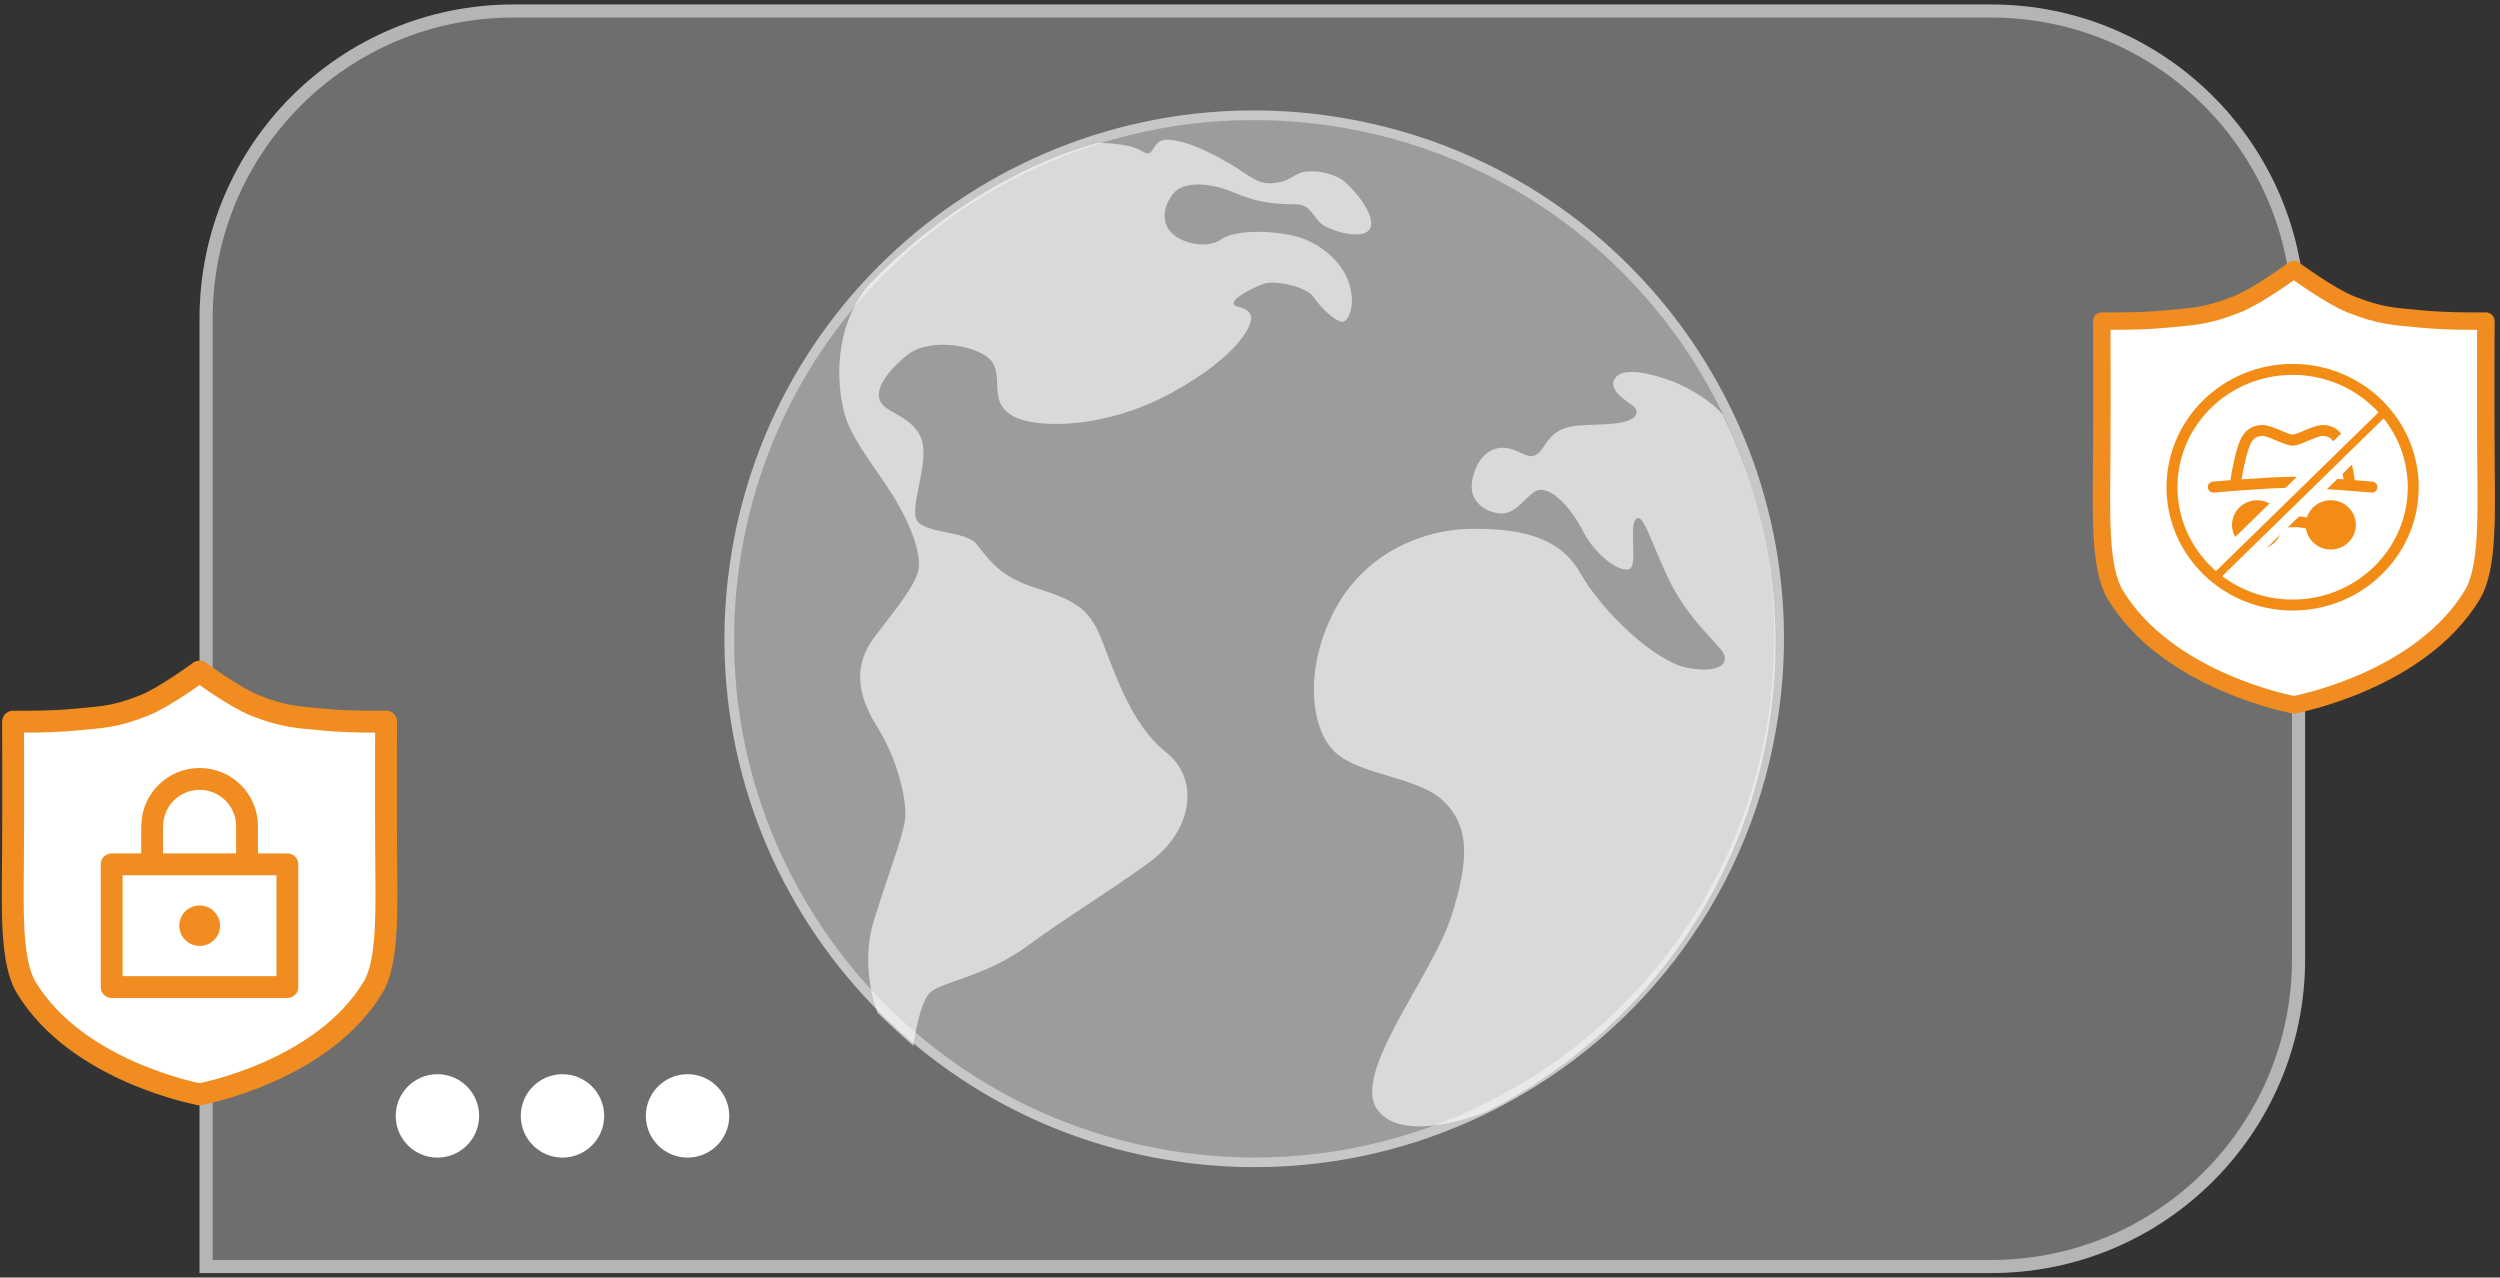
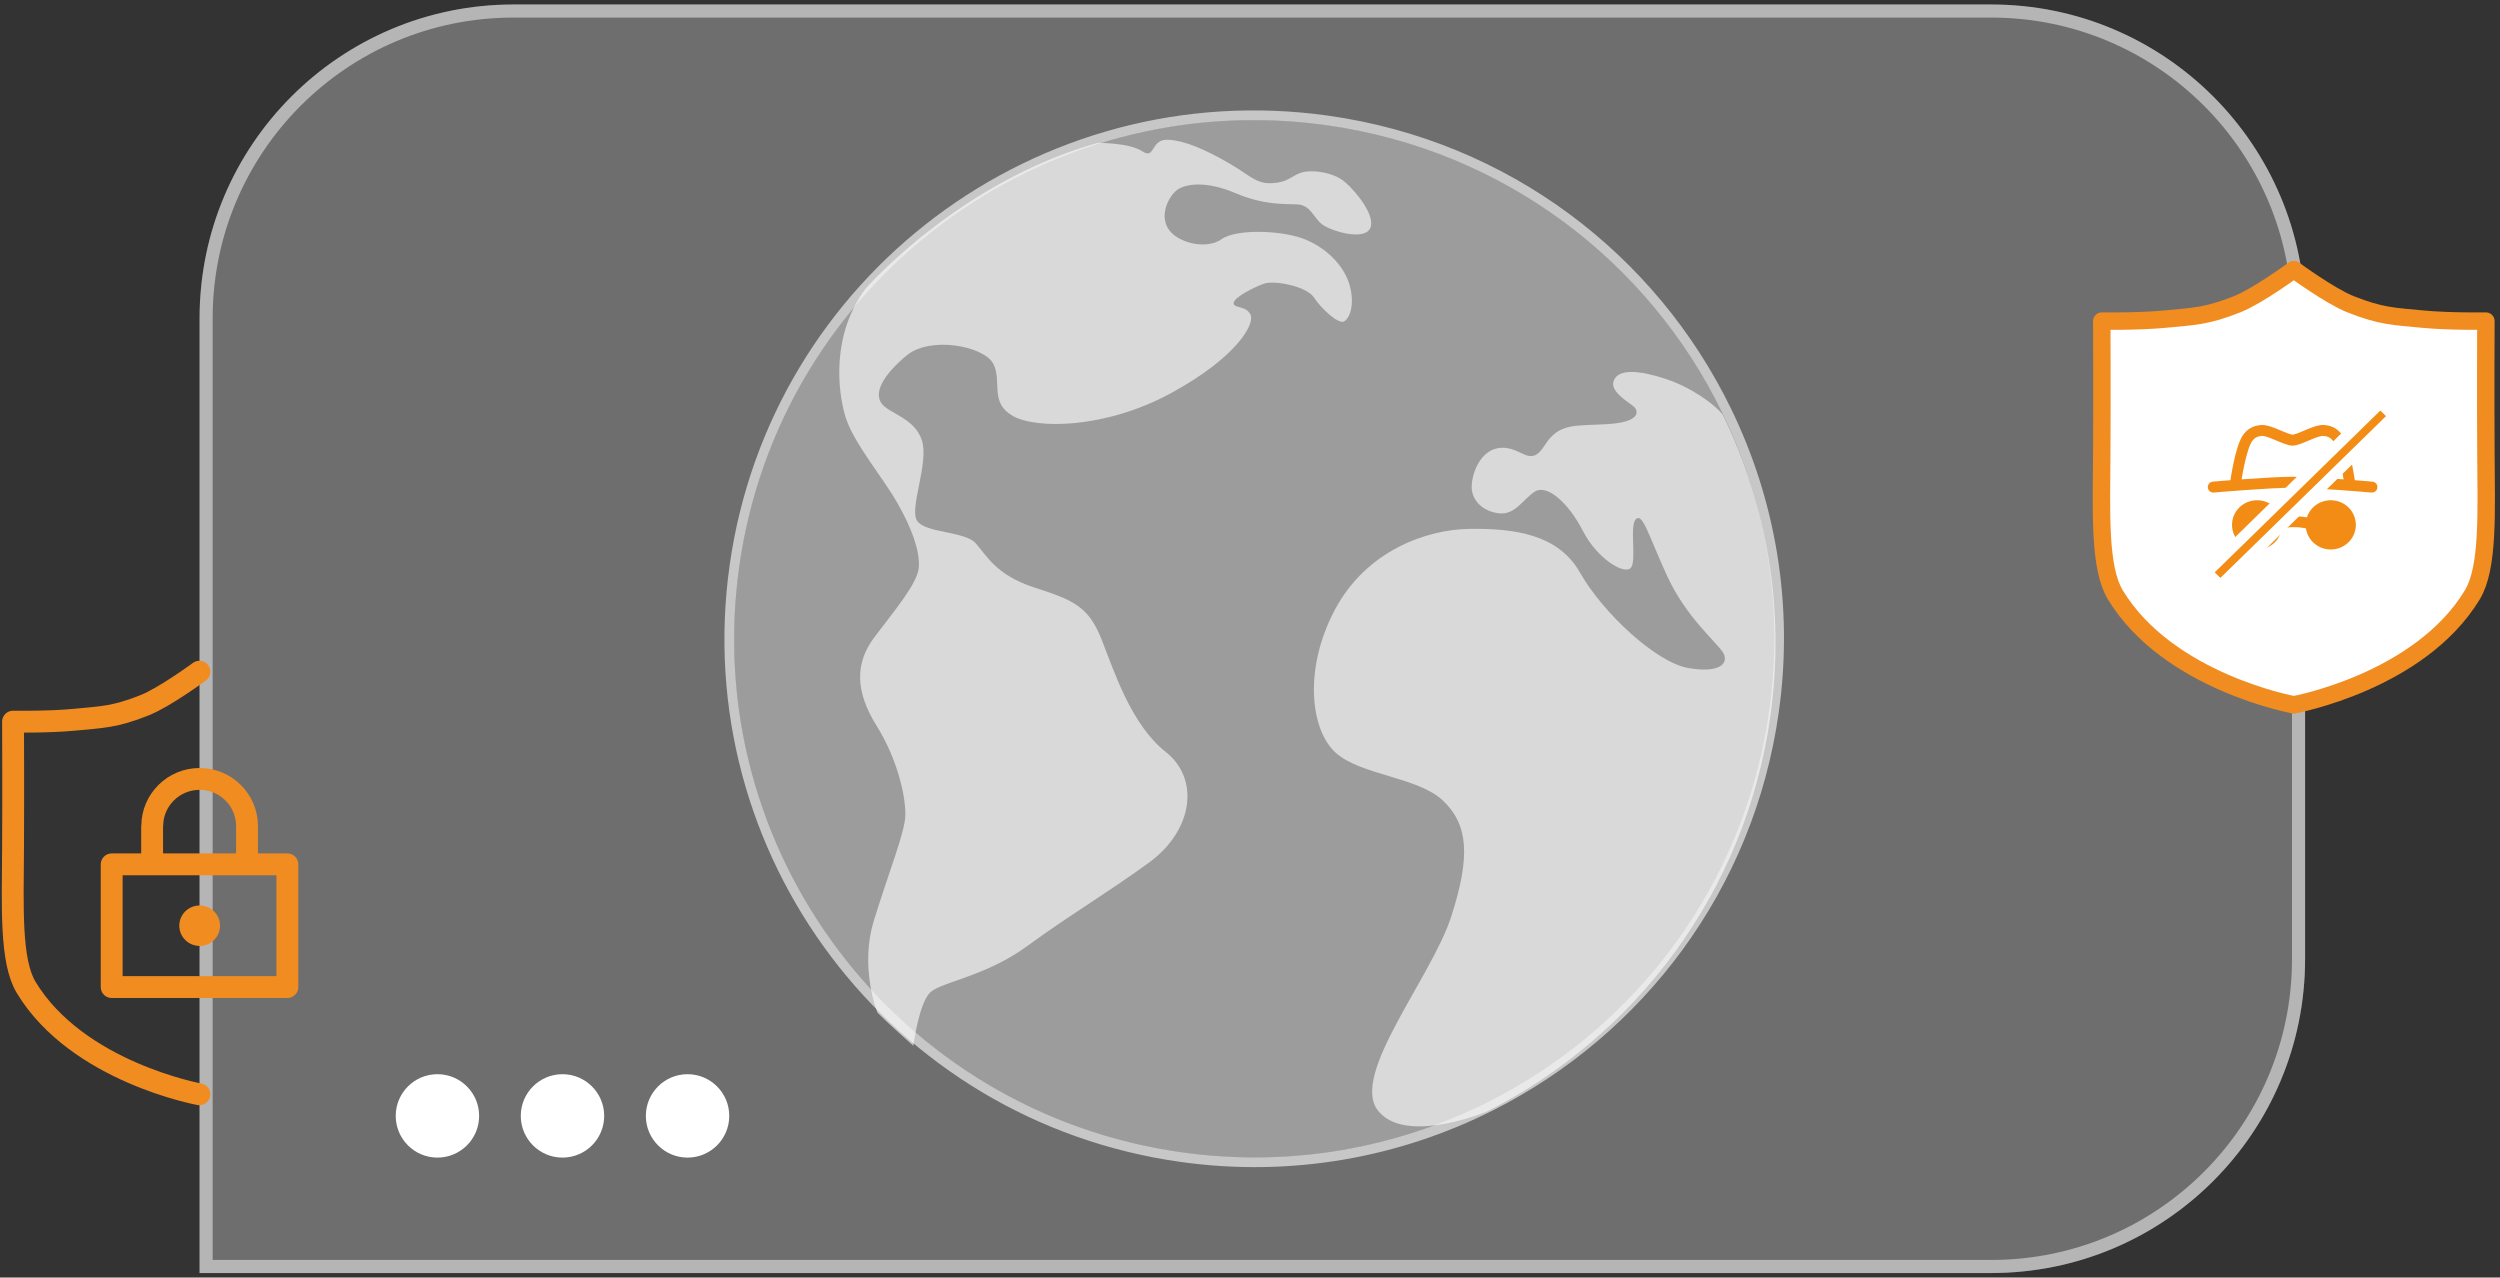
<svg xmlns="http://www.w3.org/2000/svg" width="454" height="232" viewBox="0 0 454 232" fill="none">
  <rect x="0" y="0" width="454" height="232" fill="#333333" stroke="none" />
  <path d="M36.242 57.814C36.242 26.335 61.761 0.816 93.24 0.816H361.606C393.085 0.816 418.603 26.335 418.603 57.814V174.185C418.603 205.664 393.085 231.183 361.606 231.183H36.242V57.814Z" fill="white" fill-opacity="0.29" />
  <circle cx="79.437" cy="202.647" r="7.573" fill="white" />
  <circle cx="102.147" cy="202.647" r="7.573" fill="white" />
  <circle cx="124.859" cy="202.647" r="7.573" fill="white" />
  <path opacity="0.32" d="M321.313 129.107C316.847 160.815 297.034 186.607 270.413 200.061C270.378 200.072 270.334 200.092 270.288 200.119C253.681 208.501 234.435 212.069 214.621 209.294C162.954 202.054 126.956 154.419 134.216 102.892C141.475 51.366 189.241 15.466 240.909 22.705C273.261 27.238 299.463 47.602 312.746 74.856C320.69 91.119 324.027 109.845 321.314 129.107H321.313Z" fill="white" />
  <path opacity="0.61" d="M199.317 25.954C199.317 25.954 205.024 25.878 207.434 27.469C209.845 29.061 208.887 25.224 212.1 25.378C215.312 25.529 219.132 27.318 223.01 29.534C226.89 31.749 228.034 33.403 230.925 33.271C233.818 33.139 234.389 32.063 236.128 31.407C237.868 30.751 242.001 31.151 244.195 33.011C246.388 34.871 249.996 39.436 248.768 41.563C247.539 43.691 241.881 42.002 240.192 40.809C238.504 39.617 238.122 37.235 235.563 37.116C233.006 36.996 229.524 37.275 224.214 35.018C218.904 32.761 215.255 33.444 213.837 34.44C212.419 35.436 210.515 38.752 212.092 41.44C213.67 44.128 219.077 45.404 221.83 43.44C224.58 41.477 233.196 41.808 237.259 43.572C241.323 45.335 244.292 48.617 245.166 52.043C246.041 55.469 245.068 57.841 244.074 58.378C243.081 58.916 239.999 56.136 238.619 54.032C237.239 51.929 231.322 50.861 229.513 51.522C227.704 52.184 224.225 53.925 224.038 54.973C223.85 56.022 226.246 55.442 227.09 57.112C227.932 58.783 224.687 64.817 212.75 71.344C200.814 77.872 188.167 77.97 183.902 75.522C179.638 73.074 182.026 69.29 180.384 66.072C178.741 62.856 168.952 60.947 164.609 64.577C160.266 68.207 158.755 71.281 160.043 73.193C161.329 75.105 166.077 75.829 167.413 79.957C168.746 84.085 165.068 92.347 166.55 94.584C168.031 96.822 175.206 96.454 177.174 98.641C179.142 100.828 180.866 104.453 187.892 106.71C194.917 108.968 197.704 110.154 200.055 116.137C202.406 122.119 205.457 131.624 211.706 136.559C217.956 141.494 216.637 150.863 208.634 156.667C200.632 162.473 194.112 166.256 186.544 171.805C178.976 177.352 170.94 178.295 168.91 180.24C166.879 182.184 165.857 189.912 165.857 189.912C165.857 189.912 160.767 185.371 159.351 183.906C159.351 183.906 156.041 175.81 158.693 167.185C161.346 158.56 164.291 151.25 164.407 148.161C164.524 145.072 163.177 138.197 159.205 131.829C155.232 125.461 155.309 120.377 158.754 115.764C162.198 111.152 166.679 105.967 166.863 102.968C167.046 99.968 165.55 95.858 162.924 91.27C160.297 86.683 154.961 80.362 153.541 75.706C152.121 71.048 150.939 60.824 157.189 52.41C157.189 52.41 174.101 33.049 199.319 25.955L199.317 25.954Z" fill="white" />
  <path opacity="0.61" d="M321.494 130.104C316.978 162.162 296.947 188.239 270.031 201.841C269.996 201.851 269.95 201.872 269.904 201.898C268.07 202.627 254.799 207.651 250.191 201.614C245.234 195.122 259.92 177.591 263.519 166.51C267.114 155.437 266.598 149.743 262.064 145.41C257.521 141.076 247.142 140.808 242.574 136.705C237.999 132.602 236.681 121.556 242.392 110.771C248.101 99.986 259.06 96.145 266.856 96.042C274.66 95.947 282.912 96.859 286.934 103.995C290.956 111.123 300.679 120.312 306.644 121.325C312.61 122.339 314.041 120.272 312.864 118.438C311.678 116.595 306.215 112.072 302.815 104.729C299.422 97.387 298.343 93.116 297.11 94.257C295.867 95.396 297.222 101.493 296.228 103.03C295.235 104.56 290.139 101.637 287.459 96.426C284.78 91.214 280.884 87.863 278.707 89.285C276.528 90.716 275.181 93.51 272.288 93.222C269.389 92.934 267.373 90.983 267.262 88.659C267.15 86.335 268.705 81.539 272.562 81.322C276.429 81.105 277.861 85.089 280.485 80.915C283.109 76.75 285.893 77.375 291.89 77.02C297.887 76.672 297.651 74.684 296.69 73.833C295.737 72.984 292.133 71.045 293.106 68.992C294.071 66.936 297.776 67.262 302.428 68.79C307.07 70.317 311.182 73.278 312.83 75.253C320.863 91.696 324.236 110.629 321.493 130.105L321.494 130.104Z" fill="white" />
  <path opacity="0.61" d="M322.157 129.226C317.65 161.221 297.659 187.245 270.798 200.821C270.761 200.832 270.717 200.852 270.671 200.879C253.914 209.337 234.494 212.937 214.502 210.137C162.368 202.832 126.045 154.766 133.371 102.774C140.695 50.784 188.892 14.56 241.027 21.864C273.671 26.438 300.11 46.986 313.512 74.485C321.528 90.895 324.895 109.791 322.158 129.226H322.157Z" stroke="white" stroke-width="1.755" stroke-miterlimit="10" />
  <path d="M37.43 57.814C37.43 26.991 62.417 2.004 93.24 2.004H361.606C392.429 2.004 417.416 26.991 417.416 57.814V174.185C417.416 205.009 392.429 229.996 361.606 229.996H37.43V57.814Z" stroke="white" stroke-opacity="0.49" stroke-width="2.375" />
-   <path d="M36.09 199.706C54.779 196.425 63.676 185.125 67.544 177.897C69.292 174.634 70.174 171.001 70.174 167.319V130.094C43.636 131.082 36.331 121.026 36.331 121.026L36.344 121C36.344 121 28.847 131.073 2.31 130.085V167.315C2.31 170.996 3.192 174.629 4.939 177.893C8.808 185.12 17.705 196.416 36.393 199.702" fill="white" />
-   <path d="M36.28 198.718C36.28 198.718 58.435 194.685 67.724 179.331C70.619 174.539 70.177 164.835 70.116 154.033C70.056 144.189 70.116 131.051 70.116 131.051C70.116 131.051 63.622 131.151 59.059 130.712C53.872 130.213 51.66 130.233 46.232 128.076C42.573 126.619 36.28 121.986 36.28 121.986" stroke="#F18C21" stroke-width="3.97" stroke-linecap="round" stroke-linejoin="round" />
  <path d="M36.205 198.718C36.205 198.718 14.05 194.685 4.761 179.331C1.866 174.539 2.308 164.835 2.369 154.033C2.429 144.189 2.369 131.051 2.369 131.051C2.369 131.051 8.863 131.151 13.426 130.712C18.613 130.213 20.825 130.233 26.253 128.076C29.912 126.619 36.205 121.986 36.205 121.986" stroke="#F18C21" stroke-width="3.97" stroke-linecap="round" stroke-linejoin="round" />
  <path d="M52.188 156.967H20.282V179.25H52.188V156.967Z" stroke="#F18C21" stroke-width="3.97" stroke-linecap="round" stroke-linejoin="round" />
  <path d="M36.257 171.781C38.3 171.781 39.956 170.136 39.956 168.107C39.956 166.078 38.3 164.434 36.257 164.434C34.214 164.434 32.558 166.078 32.558 168.107C32.558 170.136 34.214 171.781 36.257 171.781Z" fill="#F18C21" />
  <path d="M27.649 149.999C27.649 145.287 31.509 141.453 36.254 141.453C40.999 141.453 44.859 145.287 44.859 149.999" stroke="#F18C21" stroke-width="3.97" stroke-miterlimit="10" />
  <path d="M27.626 149.959V156.608" stroke="#F18C21" stroke-width="3.97" stroke-miterlimit="10" />
  <path d="M44.862 150V156.669" stroke="#F18C21" stroke-width="3.97" stroke-miterlimit="10" />
  <path d="M416.183 129.001C435.426 125.622 444.586 113.987 448.57 106.545C450.369 103.185 451.277 99.444 451.277 95.654V57.325C423.952 58.342 416.431 47.988 416.431 47.988L416.444 47.961C416.444 47.961 408.725 58.333 381.4 57.316V95.649C381.4 99.44 382.309 103.181 384.108 106.541C388.092 113.983 397.252 125.613 416.495 128.996" fill="white" />
  <path d="M416.599 127.984C416.599 127.984 439.411 123.831 448.974 108.021C451.955 103.087 451.5 93.096 451.438 81.973C451.376 71.838 451.438 58.31 451.438 58.31C451.438 58.31 444.752 58.413 440.052 57.961C434.712 57.447 432.435 57.467 426.845 55.247C423.078 53.746 416.599 48.977 416.599 48.977" stroke="#F18C21" stroke-width="3.162" stroke-linecap="round" stroke-linejoin="round" />
  <path d="M416.521 127.984C416.521 127.984 393.709 123.831 384.145 108.021C381.165 103.087 381.62 93.096 381.682 81.973C381.744 71.838 381.682 58.31 381.682 58.31C381.682 58.31 388.368 58.413 393.067 57.961C398.408 57.447 400.685 57.467 406.274 55.247C410.042 53.746 416.521 48.977 416.521 48.977" stroke="#F18C21" stroke-width="3.162" stroke-linecap="round" stroke-linejoin="round" />
  <path d="M409.889 98.795C411.856 98.795 413.45 97.238 413.45 95.317C413.45 93.395 411.856 91.838 409.889 91.838C407.922 91.838 406.327 93.395 406.327 95.317C406.327 97.238 407.922 98.795 409.889 98.795Z" fill="#F28C15" stroke="#F28C15" stroke-width="1.987" stroke-miterlimit="10" />
  <path d="M423.268 98.795C425.235 98.795 426.829 97.238 426.829 95.317C426.829 93.395 425.235 91.838 423.268 91.838C421.301 91.838 419.706 93.395 419.706 95.317C419.706 97.238 421.301 98.795 423.268 98.795Z" fill="#F28C15" stroke="#F28C15" stroke-width="1.987" stroke-miterlimit="10" />
  <path d="M413.666 95.106C413.666 95.106 415.047 94.738 416.474 94.738C418.392 94.738 419.419 95.106 419.419 95.106" stroke="#F28C15" stroke-width="1.987" stroke-miterlimit="10" />
  <path d="M426.682 87.572C426.682 87.572 425.768 81.016 424.387 79.377C423.931 78.831 423.303 78.251 421.944 78.173C420.483 78.084 417.641 79.89 416.339 79.935C415.038 79.89 412.196 78.095 410.734 78.173C409.376 78.251 408.748 78.842 408.292 79.377C406.91 81.016 405.997 87.572 405.997 87.572" stroke="#F28C15" stroke-width="1.987" stroke-linecap="round" stroke-linejoin="round" />
  <path d="M401.933 88.455C401.933 88.455 412.138 87.574 416.362 87.574C420.585 87.574 430.745 88.455 430.745 88.455" stroke="#F28C15" stroke-width="1.987" stroke-linecap="round" stroke-linejoin="round" />
  <path d="M434.726 75.565L432.272 73.168L400.768 103.94L403.222 106.337L434.726 75.565Z" fill="#F28C15" stroke="white" stroke-width="1.987" stroke-linecap="round" stroke-linejoin="round" />
-   <path d="M416.339 109.875C428.437 109.875 438.245 100.296 438.245 88.479C438.245 76.662 428.437 67.082 416.339 67.082C404.24 67.082 394.433 76.662 394.433 88.479C394.433 100.296 404.24 109.875 416.339 109.875Z" stroke="#F28C15" stroke-width="1.987" stroke-miterlimit="10" />
</svg>